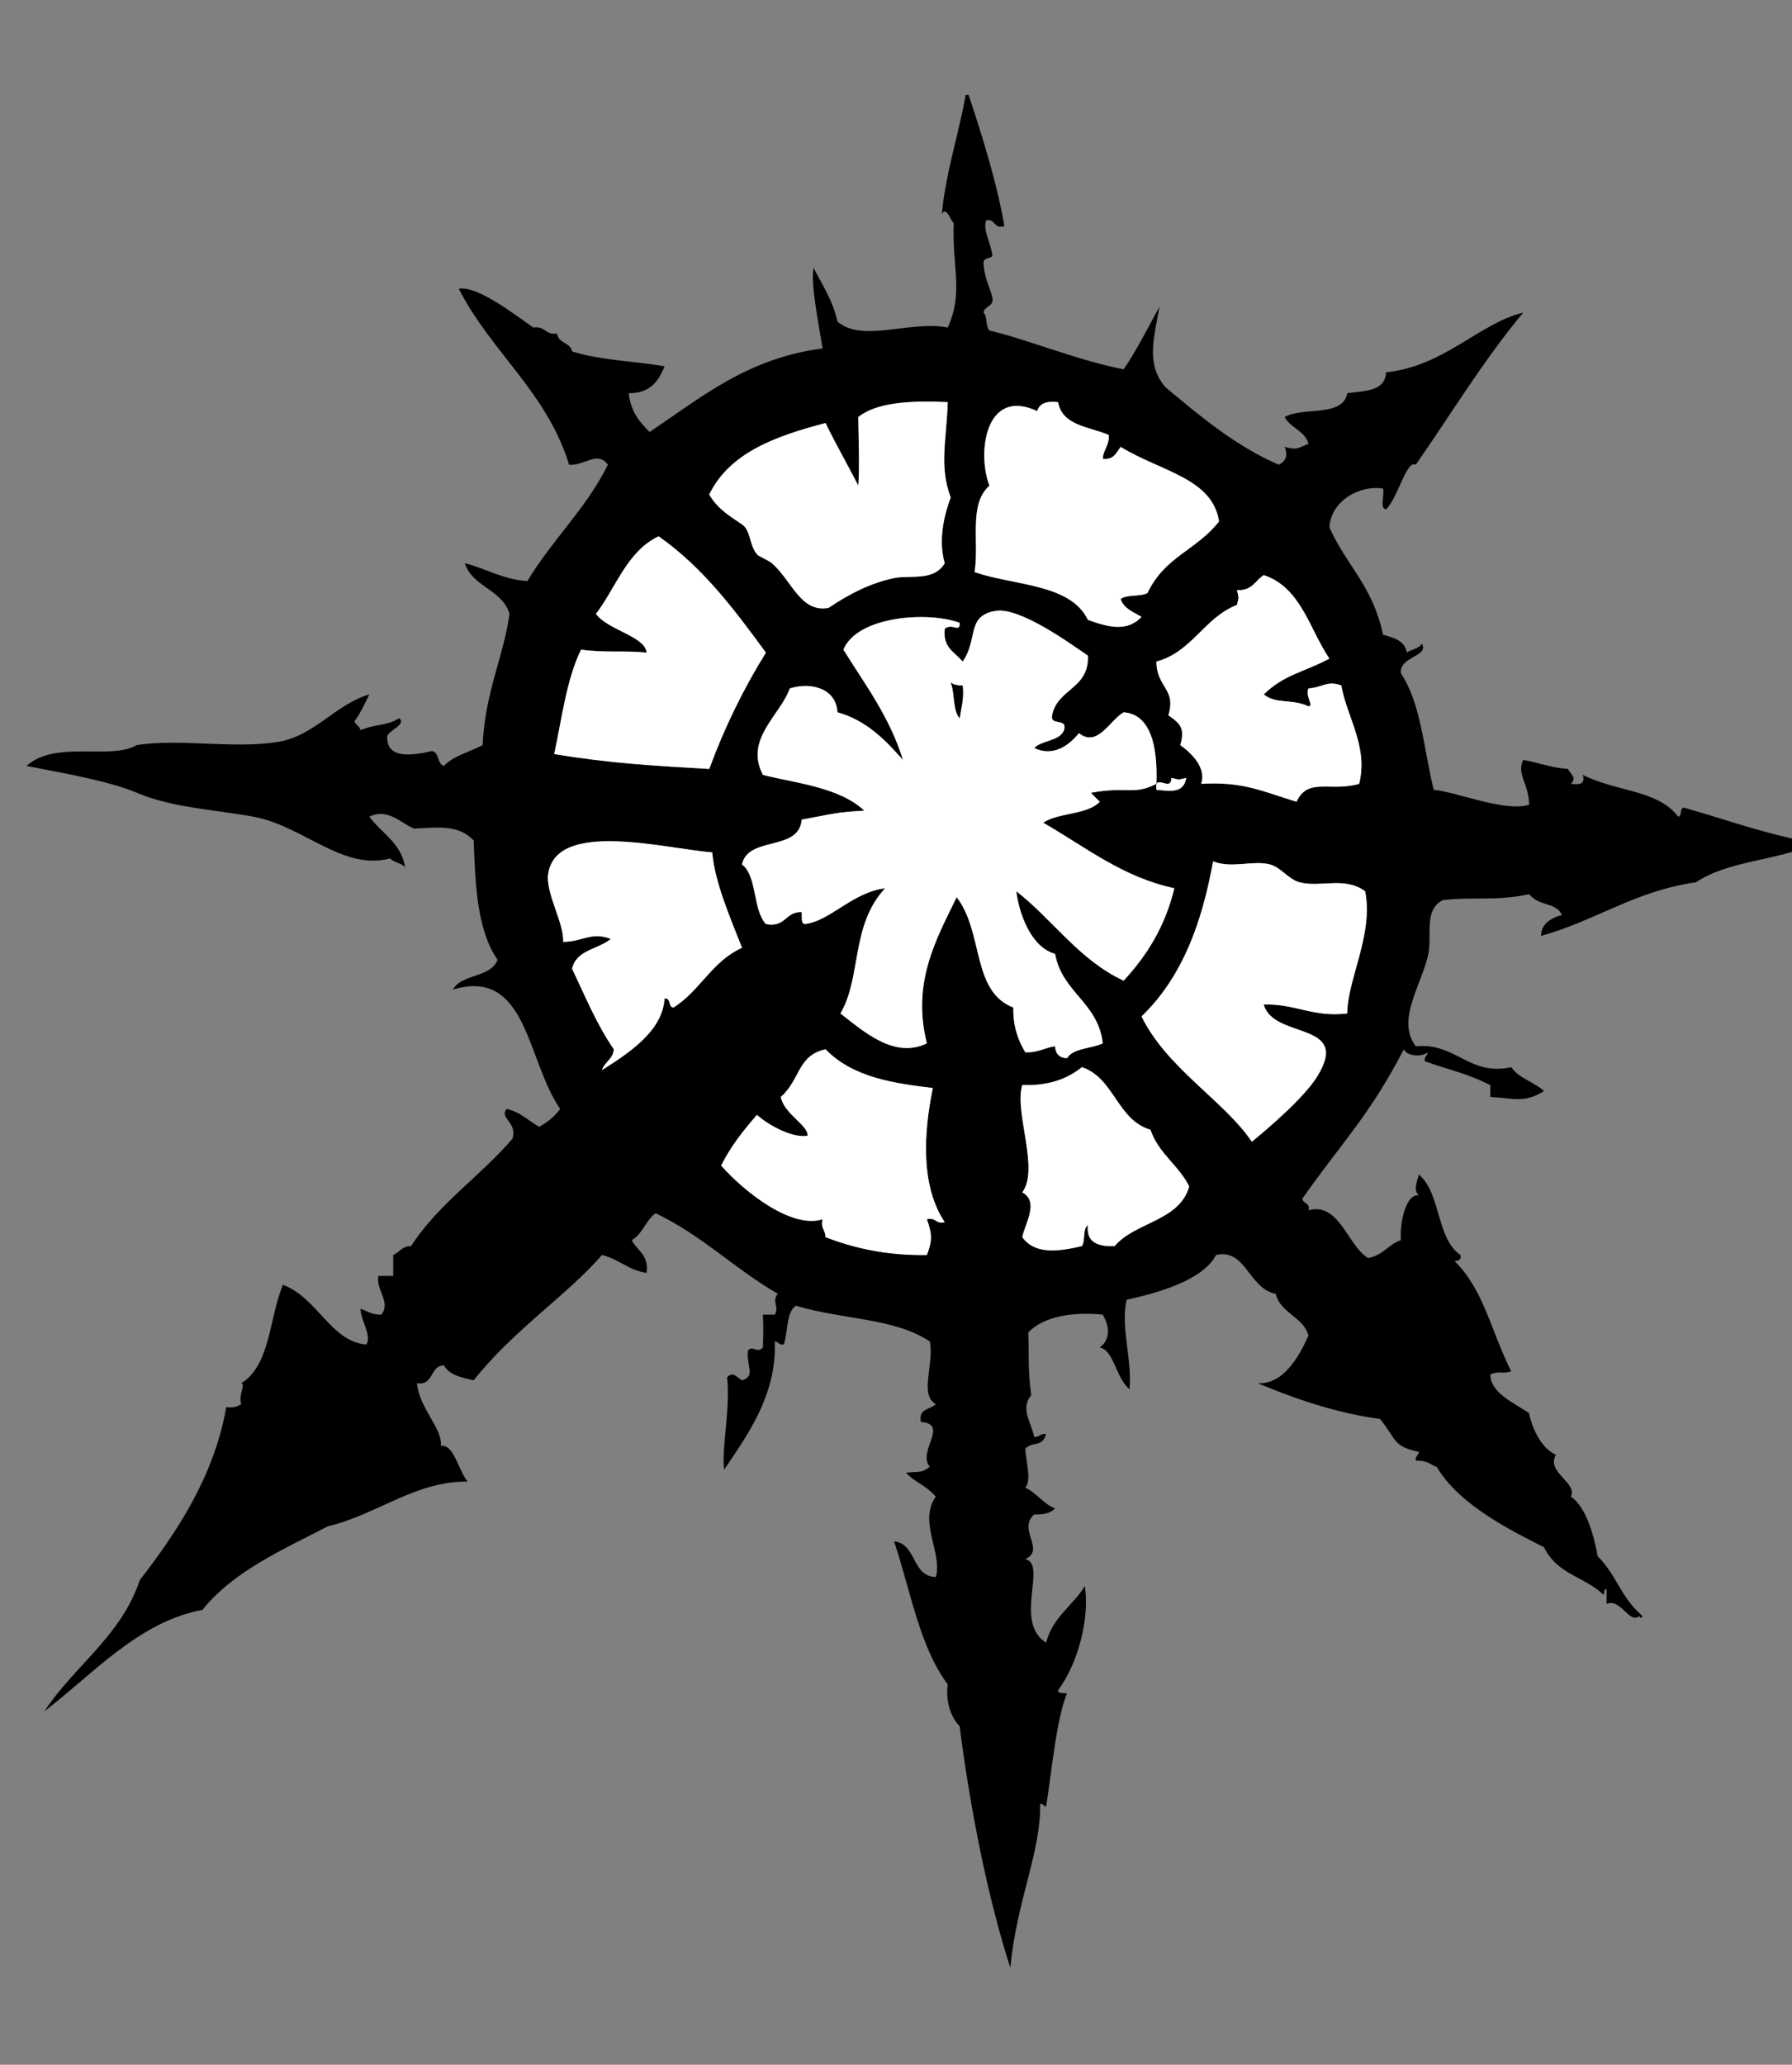
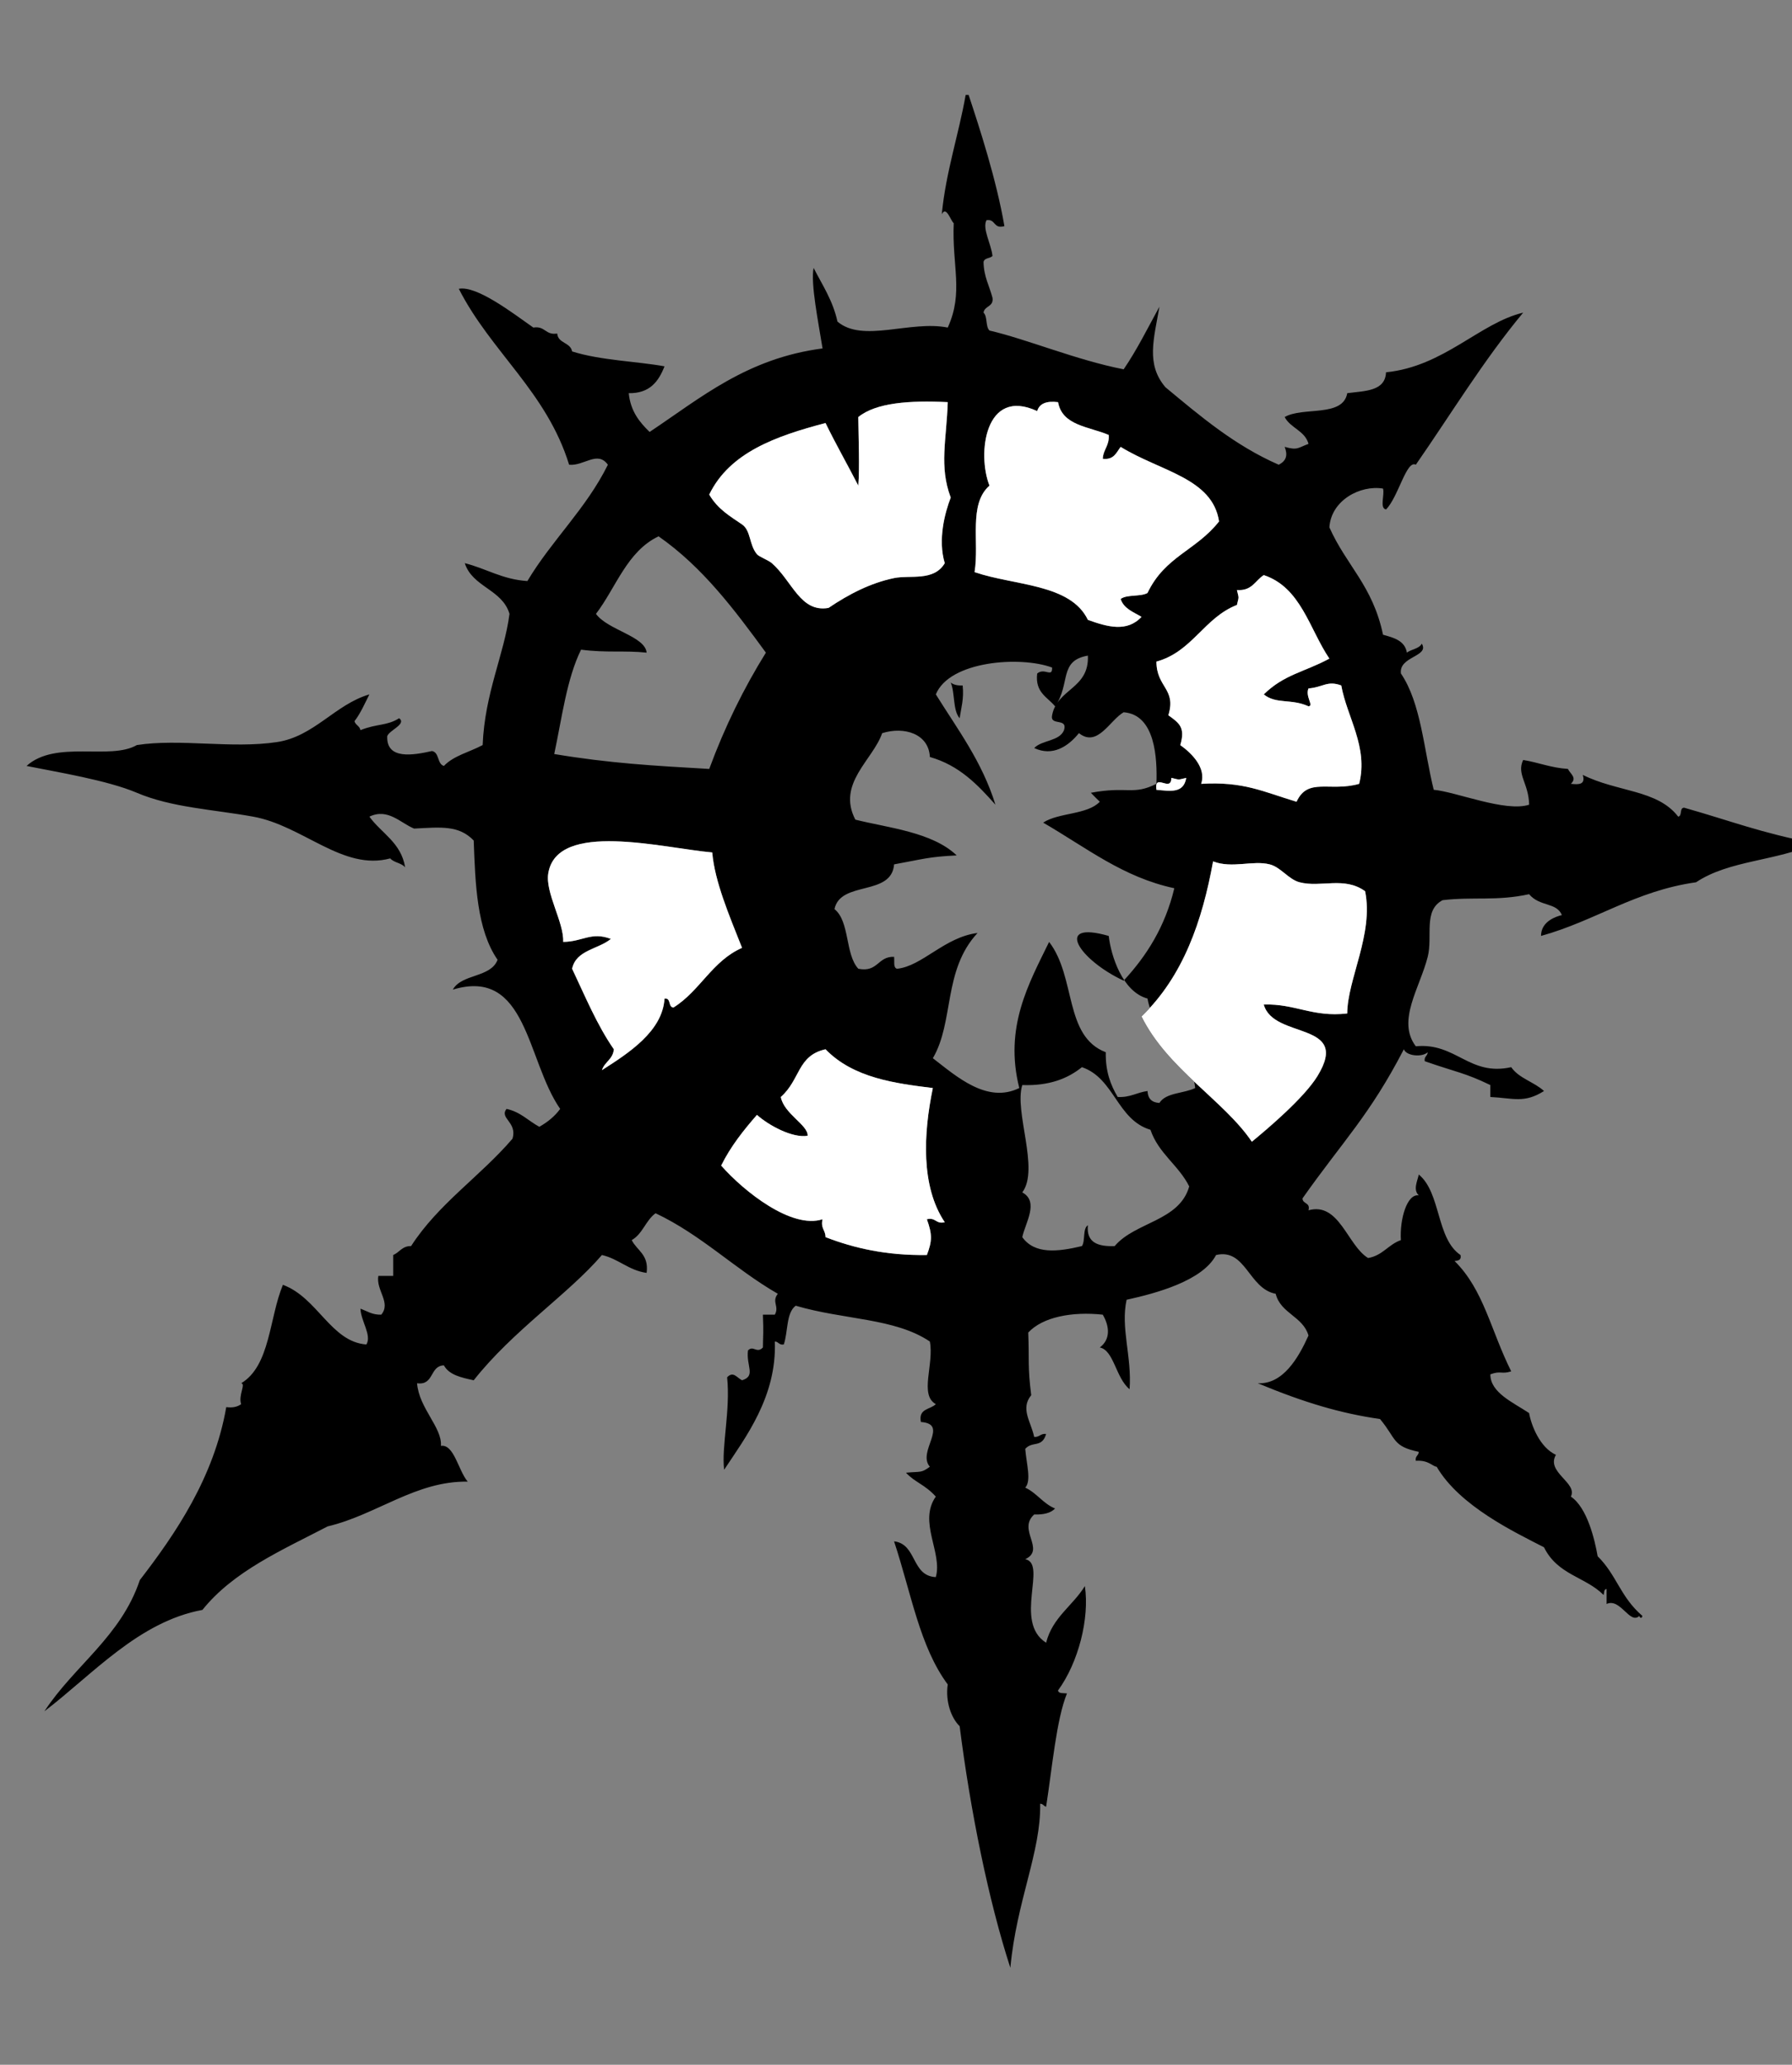
<svg xmlns="http://www.w3.org/2000/svg" version="1.1" id="Layer_1" x="0px" y="0px" width="242.361px" height="279.167px" viewBox="0 0 242.361 279.167" enable-background="new 0 0 242.361 279.167" xml:space="preserve">
  <rect x="0" y="0" width="242.361" height="279.167" fill="#808080" stroke="none" />
  <g id="XMLID_23_">
    <g>
-       <path d="M245.51,114.047c-5.327,2.403-11.63,2.242-16.126,5.242c-8.243,1.161-13.603,5.214-20.966,7.254    c-0.008-2.02,2.142-2.657,2.823-2.819c-0.738-1.766-2.984-1.097-4.437-2.823c-4.383,0.96-7.564,0.319-11.694,0.807    c-2.661,1.387-1.311,4.883-2.016,7.658c-1.073,4.226-4.218,8.654-1.613,12.098c5.452-0.528,7.21,4.089,12.904,2.823    c1.036,1.516,3.109,1.996,4.436,3.226c-2.697,1.698-4.142,0.956-7.259,0.807c0-0.54,0-1.077,0-1.613    c-3.468-1.682-4.629-1.738-8.871-3.226c-0.113-0.653,0.383-0.693,0.403-1.21c-0.75,0.701-2.888,0.521-3.227-0.403    c-4.649,8.964-8.153,12.291-13.706,20.158c0.004,0.803,1.097,0.517,0.807,1.613c4.157-1.161,5.262,4.755,8.061,6.452    c1.96-0.326,2.742-1.831,4.436-2.419c-0.177-2.819,0.831-6.312,2.42-6.049c-0.799-0.763-0.193-1.903,0-2.823    c3.021,2.492,2.347,8.674,5.646,10.888c0.149,0.686-0.314,0.763-0.807,0.807c3.956,3.911,4.871,9.331,7.662,14.921    c-1.347,0.427-1.379-0.13-2.823,0.402c0,2.484,3.057,3.779,5.242,5.238c0.295,1.666,1.46,4.658,3.63,5.646    c-1.379,2.363,2.979,3.779,2.017,5.646c2.214,1.483,3.233,5.822,3.625,8.064c2.593,2.561,3.044,5.484,6.049,8.065    c-0.077,0.455-0.403,0.222-0.403,0c-1.295,1.238-2.557-2.468-4.436-1.613c0-0.674,0-1.347,0-2.017    c-0.392,0.009-0.311,0.492-0.403,0.807c-2.46-2.479-6.219-2.689-8.062-6.452c-3.96-2.04-11.396-5.557-14.517-10.888    c-0.589-0.052-1.069-0.923-2.823-0.807c-0.113-0.648,0.383-0.693,0.403-1.209c-3.613-0.759-2.992-1.742-5.242-4.437    c-5.335-0.766-10.243-2.222-16.529-4.835c3.396,0.157,5.468-3.379,6.855-6.452c-0.75-2.612-3.763-2.96-4.437-5.646    c-3.669-0.689-4.028-6.189-8.064-5.242c-1.814,3.473-8.062,5.166-12.098,6.049c-0.839,3.799,0.722,7.617,0.403,12.098    c-1.884-1.544-2.113-5.267-4.028-5.646c1.459-1.097,1.334-2.831,0.402-4.436c-4.177-0.448-8.137,0.322-10.081,2.419    c0.157,3.734-0.101,4.509,0.403,8.469c-1.5,1.831-0.036,3.564,0.403,5.642c0.722,0.053,0.851-0.492,1.613-0.403    c-0.561,1.939-1.855,0.915-2.823,2.017c0.161,2.036,0.855,4.298,0,5.242c1.564,0.722,2.412,2.161,4.033,2.822    c-0.589,0.625-1.573,0.847-2.823,0.807c-2.314,2.077,1.593,4.714-1.21,6.049c3.045,0.597-1.641,8.477,2.823,11.291    c0.862-3.439,3.609-4.996,5.242-7.662c0.649,4.396-0.883,10.356-3.629,14.11c0.064,0.472,0.733,0.343,1.209,0.403    c-1.427,3.48-2,10.037-2.822,15.323c-0.327-0.076-0.403-0.407-0.807-0.403c0.129,6.505-3.182,13.094-4.032,22.175    c-2.928-9.008-5.396-21.13-6.855-32.659c-1.134-1.101-1.948-3.322-1.613-5.646c-3.794-5.117-4.908-12.238-7.258-19.352    c3.121,0.37,2.306,4.682,5.645,4.839c0.944-3.295-2.411-7.456,0-10.888c-1.512-1.666-2.838-1.92-4.032-3.227    c2.044-0.193,2.037,0.068,3.226-0.807c-1.771-2.04,2.694-5.771-1.21-6.049c-0.375-1.854,1.291-1.665,2.016-2.415    c-2.262-1.259-0.209-5.376-0.806-8.469c-4.767-3.193-11.573-2.903-18.143-4.839c-1.314,0.972-1.02,3.549-1.613,5.242    c-0.653,0.113-0.694-0.383-1.21-0.403c0.278,7.469-4.004,13.025-6.855,17.336c-0.383-3.072,0.867-7.996,0.403-12.497    c0.839-0.875,1.303,0.049,2.017,0.403c1.919-0.576,0.532-1.955,0.806-4.032c0.714-0.758,1.178,0.479,2.017-0.403    c0.028-2.113,0.097-1.729,0-4.436c0.536,0,1.073,0,1.613,0c0.637-1.138-0.463-1.714,0.403-2.823    c-5.803-3.339-10.323-7.956-16.533-10.888c-1.331,0.956-1.754,2.814-3.226,3.63c0.718,1.436,2.347,1.955,2.016,4.436    c-2.464-0.355-3.754-1.888-6.045-2.42c-4.569,5.319-12.041,10.211-17.34,16.937c-1.653-0.362-3.323-0.709-4.032-2.016    c-1.952,0.061-1.291,2.737-3.629,2.419c0.258,3.371,3.416,5.988,3.226,8.465c1.782-0.263,2.347,3.347,3.629,4.839    c-6.993-0.133-12.344,4.492-18.949,6.049c-6.194,3.218-12.747,6.068-16.937,11.291c-8.634,1.593-14.828,8.714-21.369,13.706    c4.041-6.173,10.34-10.089,12.904-17.738c4.811-6.238,10.029-13.864,11.69-23.385c0.936,0.125,1.548-0.068,2.016-0.403    c-0.423-1.142,0.666-2.767,0-2.823c3.948-2.371,3.783-8.852,5.646-13.307c4.69,1.718,6.488,7.714,11.291,8.064    c0.75-1.254-0.734-3.133-0.806-4.839c0.895,0.314,1.568,0.847,2.819,0.807c1.354-1.642-0.734-3.282-0.399-5.242    c0.669,0,1.343,0,2.012,0c0-0.939,0-1.884,0-2.823c0.855-0.358,1.194-1.226,2.419-1.21c3.686-5.722,9.372-9.443,13.711-14.513    c0.689-2.246-1.803-2.742-0.807-4.032c1.887,0.398,2.952,1.617,4.436,2.419c1.117-0.629,2.085-1.411,2.823-2.419    c-4.569-6.581-4.436-19.171-14.517-16.13c1.198-2.162,5.133-1.585,6.049-4.033c-2.811-4.065-3.012-10.239-3.226-16.126    c-2.004-2.065-4.327-1.811-8.065-1.613c-1.811-0.729-3.541-2.818-6.045-1.613c1.633,2.262,4.295,3.5,4.835,6.855    c-0.476-0.601-1.52-0.629-2.016-1.21c-6.412,1.734-11.767-4.424-18.545-5.646c-5.408-0.976-11.025-1.226-15.723-3.226    c-3.964-1.686-10.727-2.787-14.92-3.629c3.952-3.564,11.312-0.722,14.92-2.823c5.831-0.903,12.819,0.521,18.949-0.403    c5.028-0.754,7.859-5.089,12.5-6.448c-0.633,1.25-1.197,2.564-2.016,3.625c0.141,0.532,0.71,0.637,0.807,1.21    c2.258-0.907,3.553-0.553,5.238-1.613c1.032,0.803-1.323,1.609-1.613,2.42c-0.145,3.222,3.496,2.589,6.049,2.016    c1.024,0.186,0.678,1.742,1.613,2.016c1.302-1.387,3.492-1.883,5.242-2.823c0.282-7.041,2.919-12.255,3.629-17.739    c-0.976-3.323-5-3.601-6.049-6.855c2.903,0.726,5.061,2.198,8.468,2.419c3.323-5.549,7.952-9.787,10.888-15.727    c-1.407-1.964-3.218,0.198-5.242,0c-3.041-9.859-10.565-15.239-14.92-23.788c2.452-0.464,7.347,3.327,10.082,5.242    c1.604-0.262,1.621,1.068,3.226,0.807c0.117,1.359,1.787,1.169,2.017,2.419c3.798,1.214,8.892,1.351,12.497,2.016    c-0.798,2.024-1.972,3.674-4.839,3.629c0.246,2.444,1.456,3.919,2.823,5.242c6.936-4.625,13.162-9.957,23.389-11.291    c-0.561-3.524-1.633-8.799-1.21-10.888c1.178,2.314,2.601,4.387,3.226,7.258c3.42,2.916,9.823-0.198,14.917,0.807    c2.17-4.774,0.561-8.283,0.807-14.114c-0.407-0.311-1.008-2.424-1.613-1.206c0.532-5.646,2.291-10.787,3.227-16.13    c0.133,0,0.27,0,0.403,0c1.419,4.282,3.75,11.404,4.839,17.739c-1.509,0.432-1.149-1-2.42-0.806    c-0.613,1.117,0.642,3.226,0.807,4.839c-0.326,0.347-1.104,0.242-1.21,0.807c0.032,1.984,0.791,3.242,1.21,4.839    c0.189,1.266-1.085,1.064-1.21,2.017c0.561,0.516,0.246,1.903,0.807,2.419c5.142,1.198,11.751,3.992,18.143,5.242    c1.803-2.637,3.267-5.605,4.839-8.468c-0.762,4.403-1.839,7.774,0.807,10.888c4.702,3.899,9.339,7.863,15.323,10.48    c1.061-0.528,1.234-1.323,0.807-2.416c1.759,0.508,1.791,0.117,3.227-0.403c-0.492-1.799-2.448-2.125-3.227-3.629    c2.468-1.432,7.88,0.084,8.465-3.226c2.375-0.314,5.142-0.238,5.242-2.823c7.835-0.782,12.674-6.67,18.55-8.065    c-5.315,6.379-9.727,13.662-14.518,20.562c-1.271-0.689-2.363,4.383-4.032,6.049c-0.899-0.173-0.161-1.988-0.403-2.823    c-3.069-0.512-7.021,1.577-7.255,5.242c2.299,5.178,5.852,7.855,7.255,14.518c1.476,0.407,2.956,0.806,3.226,2.419    c0.605-0.472,1.649-0.504,2.017-1.21c1.072,1.758-3.129,1.698-2.823,4.033c2.723,4,3.102,10.335,4.437,15.723    c3.061,0.282,9.718,3.061,12.903,2.016c-0.06-2.927-1.733-4.105-0.806-6.048c2.08,0.338,3.771,1.068,6.049,1.209    c0.351,0.714,1.273,1.178,0.403,2.016c1.052,0.113,2.016,0.137,1.608-1.209c4.678,2.347,10.09,1.972,12.904,5.646    c0.581-0.093,0.141-1.202,0.807-1.21C234.541,111.131,237.819,112.514,245.51,114.047z M182.207,137.028    c0.012-4.593,3.593-10.739,2.419-16.529c-2.826-2.041-5.968-0.456-8.867-1.21c-1.492-0.391-2.541-2.041-4.032-2.419    c-2.319-0.589-5.081,0.593-7.662-0.403c-1.46,8.025-4.013,15.501-9.679,20.965c3.488,7.068,11.175,11.388,14.921,16.937    c2.028-1.665,7.037-5.884,8.871-8.872c4.594-7.488-5.968-4.915-7.258-9.678C175.21,135.693,177.505,137.564,182.207,137.028z     M183.819,105.981c1.263-4.992-1.653-9.021-2.419-13.303c-1.899-0.702-2.46,0.246-4.432,0.403c-0.477,1.069,0.77,2.371,0,2.416    c-2.367-1.077-4.355-0.242-6.049-1.609c2.754-2.702,5.432-2.992,8.871-4.839c-2.714-4.012-3.831-9.613-8.871-11.291    c-1.157,0.726-1.589,2.174-3.63,2.017c0.282,1.242,0.282,0.774,0,2.016c-4.447,1.734-6.032,6.331-10.888,7.662    c0.008,3.517,2.727,3.658,1.613,7.255c1.464,1.048,2.326,1.637,1.613,4.032c1.552,1.105,3.561,3.097,2.822,5.242    c5.734-0.351,8.396,1.069,12.904,2.42C176.884,105.062,179.827,107.107,183.819,105.981z M164.871,70.5    c-0.884-5.868-7.937-6.763-13.308-10.078c-0.581,0.758-0.899,1.787-2.416,1.609c0.061-1.283,0.912-1.771,0.803-3.222    c-2.633-1.133-6.286-1.238-6.851-4.436c-1.537-0.193-2.521,0.169-2.823,1.21c-7.081-3.287-8.146,5.807-6.452,10.077    c-2.867,2.512-1.354,7.577-2.017,11.694c5.408,1.851,12.969,1.549,15.324,6.452c2.669,0.968,5.299,1.694,7.254-0.403    c-1.088-0.657-2.398-1.097-2.822-2.419c0.843-0.637,2.678-0.278,3.629-0.807C157.563,75.201,161.762,74.455,164.871,70.5z     M160.435,105.175c-1.241,0.282-0.773,0.282-2.016,0c0,2.041-2.363-0.778-2.017,1.613    C158.241,106.945,160.076,107.329,160.435,105.175z M160.838,160.413c-1.427-2.871-4.153-4.448-5.242-7.658    c-4.544-1.367-4.859-6.968-9.271-8.468c-1.936,1.561-4.448,2.544-8.065,2.419c-1.133,3.602,2.363,11.348,0,14.514    c2.319,1.25,0.396,4.141,0,6.049c1.674,2.343,4.783,1.991,8.065,1.209c0.488-0.718,0.072-2.347,0.807-2.822    c-0.234,2.383,1.396,2.903,3.625,2.822C153.523,165.195,159.504,165.127,160.838,160.413z M151.967,132.592    c3.104-3.347,5.613-7.291,6.855-12.497c-6.928-1.48-11.819-5.436-17.739-8.872c2.113-1.383,5.952-1.037,7.662-2.823    c-0.416-0.396-0.819-0.799-1.21-1.21c4.988-0.932,5.661,0.387,8.867-1.21c0.121-3.448-0.146-9.355-4.436-9.678    c-1.875,1.084-3.541,4.819-6.045,2.823c-1.456,1.798-3.545,3.186-6.049,2.016c1.045-1.105,3.411-0.887,4.032-2.419    c0.528-1.738-1.919-0.5-1.612-2.016c0.686-3.613,5.04-3.557,4.839-8.061c-2.379-1.625-9.223-6.609-12.501-6.049    c-3.984,0.681-2.299,3.807-4.436,6.855c-1.024-1.262-2.727-1.847-2.42-4.436c0.984-0.847,2.073,0.637,2.017-0.807    c-4.283-1.593-13.872-0.911-15.723,3.629c2.936,4.722,6.25,9.069,8.061,14.917c-2.403-2.702-4.892-5.323-8.868-6.452    c-0.145-3.129-3.452-4.166-6.452-3.222c-1.258,3.637-6.158,6.815-3.629,11.69c4.323,1.097,10.4,1.661,13.707,4.839    c-3.871,0.189-4.569,0.508-8.464,1.21c-0.343,4.363-7.25,2.157-8.065,6.049c2.093,1.669,1.419,6.105,3.226,8.065    c2.682,0.532,2.601-1.702,4.839-1.613c0.068,0.601-0.145,1.488,0.403,1.613c3.396-0.339,6.399-4.274,10.884-4.839    c-4.702,5.069-3.137,11.973-6.045,16.933c3.178,2.448,7.323,6.186,11.69,4.032c-2.081-8.222,1.291-14.134,4.033-19.755    c3.682,4.795,1.988,12.739,7.662,14.917c-0.053,2.605,0.665,4.443,1.612,6.049c1.702,0.089,2.605-0.621,4.033-0.807    c0.048,1.024,0.584,1.564,1.612,1.613c0.871-1.416,3.307-1.263,4.839-2.017c-0.637-5.544-5.512-6.855-6.451-12.098    c-3.396-0.907-4.944-5.803-5.243-8.464C142.434,124.386,145.918,129.773,151.967,132.592z M128.582,67.273    c-1.593-4.222-0.568-7.783-0.403-12.9c-5.158-0.254-9.71,0.069-12.098,2.017c0.028,2.819,0.194,6.863,0,9.271    c-1.456-2.839-3.024-5.573-4.432-8.464c-6.702,1.767-12.965,3.972-15.727,9.674c1.178,2.016,2.908,2.98,4.436,4.033    c1.218,0.843,0.936,2.726,2.016,4.032c0.274,0.335,1.537,0.791,2.016,1.21c2.767,2.419,3.851,6.71,7.662,6.049    c2.782-1.879,5.686-3.371,8.868-4.033c2.181-0.452,5.372,0.488,6.855-2.016C126.815,72.959,127.792,69.318,128.582,67.273z     M125.356,164.849c1.234-0.29,1.186,0.697,2.419,0.403c-3.254-4.839-2.887-11.989-1.613-18.143    c-5.093-0.633-10.747-1.351-14.513-5.242c-3.835,0.863-3.367,4.077-6.049,6.452c0.419,2.274,3.718,3.799,3.629,5.242    c-2.049,0.343-5.259-1.396-6.855-2.822c-1.814,2.08-3.549,4.246-4.839,6.854c3.109,3.529,9.553,8.622,13.71,7.255    c-0.294,1.234,0.411,1.472,0.403,2.42c3.875,1.5,8.259,2.496,13.707,2.419C126.078,167.784,126.098,166.917,125.356,164.849z     M95.922,103.965c2.097-5.698,4.674-10.916,7.662-15.723c-4.258-5.823-8.573-11.585-14.517-15.727    c-4.275,2.041-5.734,6.9-8.464,10.484c1.577,2.19,6.649,3.017,6.851,5.243c-2.944-0.319-5.44,0.048-8.868-0.403    c-1.952,3.964-2.584,9.243-3.629,14.11C82.458,103.203,88.479,103.538,95.922,103.965z M100.358,128.157    c-1.787-4.513-3.69-8.964-4.033-12.9c-6.662-0.584-20.985-4.379-22.175,2.823c-0.432,2.617,2.149,6.67,2.016,9.271    c2.658-0.024,3.787-1.416,6.452-0.403c-1.689,1.407-4.706,1.48-5.242,4.033c1.77,3.742,3.383,7.638,5.642,10.888    c-0.113,1.363-1.254,1.702-1.609,2.823c3.633-2.319,8.198-5.263,8.464-9.679c0.932-0.121,0.448,1.166,1.21,1.21    C94.652,134.012,96.33,129.911,100.358,128.157z" />
+       <path d="M245.51,114.047c-5.327,2.403-11.63,2.242-16.126,5.242c-8.243,1.161-13.603,5.214-20.966,7.254    c-0.008-2.02,2.142-2.657,2.823-2.819c-0.738-1.766-2.984-1.097-4.437-2.823c-4.383,0.96-7.564,0.319-11.694,0.807    c-2.661,1.387-1.311,4.883-2.016,7.658c-1.073,4.226-4.218,8.654-1.613,12.098c5.452-0.528,7.21,4.089,12.904,2.823    c1.036,1.516,3.109,1.996,4.436,3.226c-2.697,1.698-4.142,0.956-7.259,0.807c0-0.54,0-1.077,0-1.613    c-3.468-1.682-4.629-1.738-8.871-3.226c-0.113-0.653,0.383-0.693,0.403-1.21c-0.75,0.701-2.888,0.521-3.227-0.403    c-4.649,8.964-8.153,12.291-13.706,20.158c0.004,0.803,1.097,0.517,0.807,1.613c4.157-1.161,5.262,4.755,8.061,6.452    c1.96-0.326,2.742-1.831,4.436-2.419c-0.177-2.819,0.831-6.312,2.42-6.049c-0.799-0.763-0.193-1.903,0-2.823    c3.021,2.492,2.347,8.674,5.646,10.888c0.149,0.686-0.314,0.763-0.807,0.807c3.956,3.911,4.871,9.331,7.662,14.921    c-1.347,0.427-1.379-0.13-2.823,0.402c0,2.484,3.057,3.779,5.242,5.238c0.295,1.666,1.46,4.658,3.63,5.646    c-1.379,2.363,2.979,3.779,2.017,5.646c2.214,1.483,3.233,5.822,3.625,8.064c2.593,2.561,3.044,5.484,6.049,8.065    c-0.077,0.455-0.403,0.222-0.403,0c-1.295,1.238-2.557-2.468-4.436-1.613c0-0.674,0-1.347,0-2.017    c-0.392,0.009-0.311,0.492-0.403,0.807c-2.46-2.479-6.219-2.689-8.062-6.452c-3.96-2.04-11.396-5.557-14.517-10.888    c-0.589-0.052-1.069-0.923-2.823-0.807c-0.113-0.648,0.383-0.693,0.403-1.209c-3.613-0.759-2.992-1.742-5.242-4.437    c-5.335-0.766-10.243-2.222-16.529-4.835c3.396,0.157,5.468-3.379,6.855-6.452c-0.75-2.612-3.763-2.96-4.437-5.646    c-3.669-0.689-4.028-6.189-8.064-5.242c-1.814,3.473-8.062,5.166-12.098,6.049c-0.839,3.799,0.722,7.617,0.403,12.098    c-1.884-1.544-2.113-5.267-4.028-5.646c1.459-1.097,1.334-2.831,0.402-4.436c-4.177-0.448-8.137,0.322-10.081,2.419    c0.157,3.734-0.101,4.509,0.403,8.469c-1.5,1.831-0.036,3.564,0.403,5.642c0.722,0.053,0.851-0.492,1.613-0.403    c-0.561,1.939-1.855,0.915-2.823,2.017c0.161,2.036,0.855,4.298,0,5.242c1.564,0.722,2.412,2.161,4.033,2.822    c-0.589,0.625-1.573,0.847-2.823,0.807c-2.314,2.077,1.593,4.714-1.21,6.049c3.045,0.597-1.641,8.477,2.823,11.291    c0.862-3.439,3.609-4.996,5.242-7.662c0.649,4.396-0.883,10.356-3.629,14.11c0.064,0.472,0.733,0.343,1.209,0.403    c-1.427,3.48-2,10.037-2.822,15.323c-0.327-0.076-0.403-0.407-0.807-0.403c0.129,6.505-3.182,13.094-4.032,22.175    c-2.928-9.008-5.396-21.13-6.855-32.659c-1.134-1.101-1.948-3.322-1.613-5.646c-3.794-5.117-4.908-12.238-7.258-19.352    c3.121,0.37,2.306,4.682,5.645,4.839c0.944-3.295-2.411-7.456,0-10.888c-1.512-1.666-2.838-1.92-4.032-3.227    c2.044-0.193,2.037,0.068,3.226-0.807c-1.771-2.04,2.694-5.771-1.21-6.049c-0.375-1.854,1.291-1.665,2.016-2.415    c-2.262-1.259-0.209-5.376-0.806-8.469c-4.767-3.193-11.573-2.903-18.143-4.839c-1.314,0.972-1.02,3.549-1.613,5.242    c-0.653,0.113-0.694-0.383-1.21-0.403c0.278,7.469-4.004,13.025-6.855,17.336c-0.383-3.072,0.867-7.996,0.403-12.497    c0.839-0.875,1.303,0.049,2.017,0.403c1.919-0.576,0.532-1.955,0.806-4.032c0.714-0.758,1.178,0.479,2.017-0.403    c0.028-2.113,0.097-1.729,0-4.436c0.536,0,1.073,0,1.613,0c0.637-1.138-0.463-1.714,0.403-2.823    c-5.803-3.339-10.323-7.956-16.533-10.888c-1.331,0.956-1.754,2.814-3.226,3.63c0.718,1.436,2.347,1.955,2.016,4.436    c-2.464-0.355-3.754-1.888-6.045-2.42c-4.569,5.319-12.041,10.211-17.34,16.937c-1.653-0.362-3.323-0.709-4.032-2.016    c-1.952,0.061-1.291,2.737-3.629,2.419c0.258,3.371,3.416,5.988,3.226,8.465c1.782-0.263,2.347,3.347,3.629,4.839    c-6.993-0.133-12.344,4.492-18.949,6.049c-6.194,3.218-12.747,6.068-16.937,11.291c-8.634,1.593-14.828,8.714-21.369,13.706    c4.041-6.173,10.34-10.089,12.904-17.738c4.811-6.238,10.029-13.864,11.69-23.385c0.936,0.125,1.548-0.068,2.016-0.403    c-0.423-1.142,0.666-2.767,0-2.823c3.948-2.371,3.783-8.852,5.646-13.307c4.69,1.718,6.488,7.714,11.291,8.064    c0.75-1.254-0.734-3.133-0.806-4.839c0.895,0.314,1.568,0.847,2.819,0.807c1.354-1.642-0.734-3.282-0.399-5.242    c0.669,0,1.343,0,2.012,0c0-0.939,0-1.884,0-2.823c0.855-0.358,1.194-1.226,2.419-1.21c3.686-5.722,9.372-9.443,13.711-14.513    c0.689-2.246-1.803-2.742-0.807-4.032c1.887,0.398,2.952,1.617,4.436,2.419c1.117-0.629,2.085-1.411,2.823-2.419    c-4.569-6.581-4.436-19.171-14.517-16.13c1.198-2.162,5.133-1.585,6.049-4.033c-2.811-4.065-3.012-10.239-3.226-16.126    c-2.004-2.065-4.327-1.811-8.065-1.613c-1.811-0.729-3.541-2.818-6.045-1.613c1.633,2.262,4.295,3.5,4.835,6.855    c-0.476-0.601-1.52-0.629-2.016-1.21c-6.412,1.734-11.767-4.424-18.545-5.646c-5.408-0.976-11.025-1.226-15.723-3.226    c-3.964-1.686-10.727-2.787-14.92-3.629c3.952-3.564,11.312-0.722,14.92-2.823c5.831-0.903,12.819,0.521,18.949-0.403    c5.028-0.754,7.859-5.089,12.5-6.448c-0.633,1.25-1.197,2.564-2.016,3.625c0.141,0.532,0.71,0.637,0.807,1.21    c2.258-0.907,3.553-0.553,5.238-1.613c1.032,0.803-1.323,1.609-1.613,2.42c-0.145,3.222,3.496,2.589,6.049,2.016    c1.024,0.186,0.678,1.742,1.613,2.016c1.302-1.387,3.492-1.883,5.242-2.823c0.282-7.041,2.919-12.255,3.629-17.739    c-0.976-3.323-5-3.601-6.049-6.855c2.903,0.726,5.061,2.198,8.468,2.419c3.323-5.549,7.952-9.787,10.888-15.727    c-1.407-1.964-3.218,0.198-5.242,0c-3.041-9.859-10.565-15.239-14.92-23.788c2.452-0.464,7.347,3.327,10.082,5.242    c1.604-0.262,1.621,1.068,3.226,0.807c0.117,1.359,1.787,1.169,2.017,2.419c3.798,1.214,8.892,1.351,12.497,2.016    c-0.798,2.024-1.972,3.674-4.839,3.629c0.246,2.444,1.456,3.919,2.823,5.242c6.936-4.625,13.162-9.957,23.389-11.291    c-0.561-3.524-1.633-8.799-1.21-10.888c1.178,2.314,2.601,4.387,3.226,7.258c3.42,2.916,9.823-0.198,14.917,0.807    c2.17-4.774,0.561-8.283,0.807-14.114c-0.407-0.311-1.008-2.424-1.613-1.206c0.532-5.646,2.291-10.787,3.227-16.13    c0.133,0,0.27,0,0.403,0c1.419,4.282,3.75,11.404,4.839,17.739c-1.509,0.432-1.149-1-2.42-0.806    c-0.613,1.117,0.642,3.226,0.807,4.839c-0.326,0.347-1.104,0.242-1.21,0.807c0.032,1.984,0.791,3.242,1.21,4.839    c0.189,1.266-1.085,1.064-1.21,2.017c0.561,0.516,0.246,1.903,0.807,2.419c5.142,1.198,11.751,3.992,18.143,5.242    c1.803-2.637,3.267-5.605,4.839-8.468c-0.762,4.403-1.839,7.774,0.807,10.888c4.702,3.899,9.339,7.863,15.323,10.48    c1.061-0.528,1.234-1.323,0.807-2.416c1.759,0.508,1.791,0.117,3.227-0.403c-0.492-1.799-2.448-2.125-3.227-3.629    c2.468-1.432,7.88,0.084,8.465-3.226c2.375-0.314,5.142-0.238,5.242-2.823c7.835-0.782,12.674-6.67,18.55-8.065    c-5.315,6.379-9.727,13.662-14.518,20.562c-1.271-0.689-2.363,4.383-4.032,6.049c-0.899-0.173-0.161-1.988-0.403-2.823    c-3.069-0.512-7.021,1.577-7.255,5.242c2.299,5.178,5.852,7.855,7.255,14.518c1.476,0.407,2.956,0.806,3.226,2.419    c0.605-0.472,1.649-0.504,2.017-1.21c1.072,1.758-3.129,1.698-2.823,4.033c2.723,4,3.102,10.335,4.437,15.723    c3.061,0.282,9.718,3.061,12.903,2.016c-0.06-2.927-1.733-4.105-0.806-6.048c2.08,0.338,3.771,1.068,6.049,1.209    c0.351,0.714,1.273,1.178,0.403,2.016c1.052,0.113,2.016,0.137,1.608-1.209c4.678,2.347,10.09,1.972,12.904,5.646    c0.581-0.093,0.141-1.202,0.807-1.21C234.541,111.131,237.819,112.514,245.51,114.047z M182.207,137.028    c0.012-4.593,3.593-10.739,2.419-16.529c-2.826-2.041-5.968-0.456-8.867-1.21c-1.492-0.391-2.541-2.041-4.032-2.419    c-2.319-0.589-5.081,0.593-7.662-0.403c-1.46,8.025-4.013,15.501-9.679,20.965c3.488,7.068,11.175,11.388,14.921,16.937    c2.028-1.665,7.037-5.884,8.871-8.872c4.594-7.488-5.968-4.915-7.258-9.678C175.21,135.693,177.505,137.564,182.207,137.028z     M183.819,105.981c1.263-4.992-1.653-9.021-2.419-13.303c-1.899-0.702-2.46,0.246-4.432,0.403c-0.477,1.069,0.77,2.371,0,2.416    c-2.367-1.077-4.355-0.242-6.049-1.609c2.754-2.702,5.432-2.992,8.871-4.839c-2.714-4.012-3.831-9.613-8.871-11.291    c-1.157,0.726-1.589,2.174-3.63,2.017c0.282,1.242,0.282,0.774,0,2.016c-4.447,1.734-6.032,6.331-10.888,7.662    c0.008,3.517,2.727,3.658,1.613,7.255c1.464,1.048,2.326,1.637,1.613,4.032c1.552,1.105,3.561,3.097,2.822,5.242    c5.734-0.351,8.396,1.069,12.904,2.42C176.884,105.062,179.827,107.107,183.819,105.981z M164.871,70.5    c-0.884-5.868-7.937-6.763-13.308-10.078c-0.581,0.758-0.899,1.787-2.416,1.609c0.061-1.283,0.912-1.771,0.803-3.222    c-2.633-1.133-6.286-1.238-6.851-4.436c-1.537-0.193-2.521,0.169-2.823,1.21c-7.081-3.287-8.146,5.807-6.452,10.077    c-2.867,2.512-1.354,7.577-2.017,11.694c5.408,1.851,12.969,1.549,15.324,6.452c2.669,0.968,5.299,1.694,7.254-0.403    c-1.088-0.657-2.398-1.097-2.822-2.419c0.843-0.637,2.678-0.278,3.629-0.807C157.563,75.201,161.762,74.455,164.871,70.5z     M160.435,105.175c-1.241,0.282-0.773,0.282-2.016,0c0,2.041-2.363-0.778-2.017,1.613    C158.241,106.945,160.076,107.329,160.435,105.175z M160.838,160.413c-1.427-2.871-4.153-4.448-5.242-7.658    c-4.544-1.367-4.859-6.968-9.271-8.468c-1.936,1.561-4.448,2.544-8.065,2.419c-1.133,3.602,2.363,11.348,0,14.514    c2.319,1.25,0.396,4.141,0,6.049c1.674,2.343,4.783,1.991,8.065,1.209c0.488-0.718,0.072-2.347,0.807-2.822    c-0.234,2.383,1.396,2.903,3.625,2.822C153.523,165.195,159.504,165.127,160.838,160.413z M151.967,132.592    c3.104-3.347,5.613-7.291,6.855-12.497c-6.928-1.48-11.819-5.436-17.739-8.872c2.113-1.383,5.952-1.037,7.662-2.823    c-0.416-0.396-0.819-0.799-1.21-1.21c4.988-0.932,5.661,0.387,8.867-1.21c0.121-3.448-0.146-9.355-4.436-9.678    c-1.875,1.084-3.541,4.819-6.045,2.823c-1.456,1.798-3.545,3.186-6.049,2.016c1.045-1.105,3.411-0.887,4.032-2.419    c0.528-1.738-1.919-0.5-1.612-2.016c0.686-3.613,5.04-3.557,4.839-8.061c-3.984,0.681-2.299,3.807-4.436,6.855c-1.024-1.262-2.727-1.847-2.42-4.436c0.984-0.847,2.073,0.637,2.017-0.807    c-4.283-1.593-13.872-0.911-15.723,3.629c2.936,4.722,6.25,9.069,8.061,14.917c-2.403-2.702-4.892-5.323-8.868-6.452    c-0.145-3.129-3.452-4.166-6.452-3.222c-1.258,3.637-6.158,6.815-3.629,11.69c4.323,1.097,10.4,1.661,13.707,4.839    c-3.871,0.189-4.569,0.508-8.464,1.21c-0.343,4.363-7.25,2.157-8.065,6.049c2.093,1.669,1.419,6.105,3.226,8.065    c2.682,0.532,2.601-1.702,4.839-1.613c0.068,0.601-0.145,1.488,0.403,1.613c3.396-0.339,6.399-4.274,10.884-4.839    c-4.702,5.069-3.137,11.973-6.045,16.933c3.178,2.448,7.323,6.186,11.69,4.032c-2.081-8.222,1.291-14.134,4.033-19.755    c3.682,4.795,1.988,12.739,7.662,14.917c-0.053,2.605,0.665,4.443,1.612,6.049c1.702,0.089,2.605-0.621,4.033-0.807    c0.048,1.024,0.584,1.564,1.612,1.613c0.871-1.416,3.307-1.263,4.839-2.017c-0.637-5.544-5.512-6.855-6.451-12.098    c-3.396-0.907-4.944-5.803-5.243-8.464C142.434,124.386,145.918,129.773,151.967,132.592z M128.582,67.273    c-1.593-4.222-0.568-7.783-0.403-12.9c-5.158-0.254-9.71,0.069-12.098,2.017c0.028,2.819,0.194,6.863,0,9.271    c-1.456-2.839-3.024-5.573-4.432-8.464c-6.702,1.767-12.965,3.972-15.727,9.674c1.178,2.016,2.908,2.98,4.436,4.033    c1.218,0.843,0.936,2.726,2.016,4.032c0.274,0.335,1.537,0.791,2.016,1.21c2.767,2.419,3.851,6.71,7.662,6.049    c2.782-1.879,5.686-3.371,8.868-4.033c2.181-0.452,5.372,0.488,6.855-2.016C126.815,72.959,127.792,69.318,128.582,67.273z     M125.356,164.849c1.234-0.29,1.186,0.697,2.419,0.403c-3.254-4.839-2.887-11.989-1.613-18.143    c-5.093-0.633-10.747-1.351-14.513-5.242c-3.835,0.863-3.367,4.077-6.049,6.452c0.419,2.274,3.718,3.799,3.629,5.242    c-2.049,0.343-5.259-1.396-6.855-2.822c-1.814,2.08-3.549,4.246-4.839,6.854c3.109,3.529,9.553,8.622,13.71,7.255    c-0.294,1.234,0.411,1.472,0.403,2.42c3.875,1.5,8.259,2.496,13.707,2.419C126.078,167.784,126.098,166.917,125.356,164.849z     M95.922,103.965c2.097-5.698,4.674-10.916,7.662-15.723c-4.258-5.823-8.573-11.585-14.517-15.727    c-4.275,2.041-5.734,6.9-8.464,10.484c1.577,2.19,6.649,3.017,6.851,5.243c-2.944-0.319-5.44,0.048-8.868-0.403    c-1.952,3.964-2.584,9.243-3.629,14.11C82.458,103.203,88.479,103.538,95.922,103.965z M100.358,128.157    c-1.787-4.513-3.69-8.964-4.033-12.9c-6.662-0.584-20.985-4.379-22.175,2.823c-0.432,2.617,2.149,6.67,2.016,9.271    c2.658-0.024,3.787-1.416,6.452-0.403c-1.689,1.407-4.706,1.48-5.242,4.033c1.77,3.742,3.383,7.638,5.642,10.888    c-0.113,1.363-1.254,1.702-1.609,2.823c3.633-2.319,8.198-5.263,8.464-9.679c0.932-0.121,0.448,1.166,1.21,1.21    C94.652,134.012,96.33,129.911,100.358,128.157z" />
      <path fill="#FFFFFF" d="M184.626,120.499c1.174,5.791-2.407,11.936-2.419,16.529c-4.702,0.536-6.997-1.335-11.287-1.21    c1.29,4.763,11.852,2.19,7.258,9.678c-1.834,2.988-6.843,7.207-8.871,8.872c-3.746-5.549-11.433-9.868-14.921-16.937    c5.666-5.464,8.219-12.94,9.679-20.965c2.581,0.996,5.343-0.186,7.662,0.403c1.491,0.379,2.54,2.028,4.032,2.419    C178.658,120.043,181.8,118.458,184.626,120.499z" />
      <path fill="#FFFFFF" d="M181.4,92.678c0.766,4.283,3.682,8.311,2.419,13.303c-3.992,1.125-6.936-0.919-8.464,2.42    c-4.509-1.351-7.17-2.771-12.904-2.42c0.738-2.145-1.271-4.137-2.822-5.242c0.713-2.395-0.149-2.984-1.613-4.032    c1.113-3.597-1.605-3.738-1.613-7.255c4.855-1.331,6.44-5.928,10.888-7.662c0.282-1.242,0.282-0.774,0-2.016    c2.041,0.157,2.473-1.291,3.63-2.017c5.04,1.678,6.157,7.279,8.871,11.291c-3.439,1.847-6.117,2.138-8.871,4.839    c1.693,1.367,3.682,0.532,6.049,1.609c0.77-0.044-0.477-1.347,0-2.416C178.94,92.924,179.501,91.977,181.4,92.678z" />
      <path fill="#FFFFFF" d="M151.563,60.422c5.371,3.315,12.424,4.21,13.308,10.078c-3.109,3.956-7.308,4.702-9.679,9.678    c-0.951,0.528-2.786,0.169-3.629,0.807c0.424,1.323,1.734,1.762,2.822,2.419c-1.955,2.097-4.585,1.371-7.254,0.403    c-2.355-4.903-9.916-4.601-15.324-6.452c0.662-4.117-0.851-9.182,2.017-11.694c-1.693-4.271-0.629-13.364,6.452-10.077    c0.303-1.041,1.286-1.403,2.823-1.21c0.564,3.198,4.218,3.303,6.851,4.436c0.109,1.452-0.742,1.939-0.803,3.222    C150.664,62.208,150.982,61.18,151.563,60.422z" />
      <path fill="#FFFFFF" d="M158.419,105.175c1.242,0.282,0.774,0.282,2.016,0c-0.358,2.153-2.193,1.77-4.032,1.613    C156.056,104.397,158.419,107.216,158.419,105.175z" />
-       <path fill="#FFFFFF" d="M155.596,152.755c1.089,3.21,3.815,4.787,5.242,7.658c-1.334,4.714-7.314,4.782-10.081,8.064    c-2.229,0.081-3.859-0.439-3.625-2.822c-0.734,0.476-0.318,2.104-0.807,2.822c-3.282,0.782-6.392,1.134-8.065-1.209    c0.396-1.908,2.319-4.799,0-6.049c2.363-3.166-1.133-10.912,0-14.514c3.617,0.125,6.13-0.858,8.065-2.419    C150.736,145.787,151.052,151.388,155.596,152.755z" />
-       <path fill="#FFFFFF" d="M158.822,120.096c-1.242,5.206-3.751,9.15-6.855,12.497c-6.049-2.819-9.533-8.206-14.514-12.093    c0.299,2.661,1.848,7.557,5.243,8.464c0.939,5.243,5.814,6.553,6.451,12.098c-1.532,0.754-3.968,0.601-4.839,2.017    c-1.028-0.049-1.564-0.589-1.612-1.613c-1.428,0.186-2.331,0.896-4.033,0.807c-0.947-1.605-1.665-3.444-1.612-6.049    c-5.674-2.178-3.98-10.122-7.662-14.917c-2.742,5.622-6.113,11.533-4.033,19.755c-4.367,2.153-8.513-1.584-11.69-4.032    c2.908-4.96,1.343-11.864,6.045-16.933c-4.484,0.564-7.488,4.5-10.884,4.839c-0.548-0.125-0.335-1.012-0.403-1.613    c-2.238-0.089-2.157,2.145-4.839,1.613c-1.807-1.96-1.133-6.396-3.226-8.065c0.814-3.892,7.722-1.686,8.065-6.049    c3.896-0.702,4.593-1.021,8.464-1.21c-3.307-3.178-9.384-3.742-13.707-4.839c-2.528-4.875,2.371-8.053,3.629-11.69    c3-0.943,6.307,0.093,6.452,3.222c3.976,1.129,6.464,3.75,8.868,6.452c-1.811-5.847-5.125-10.194-8.061-14.917    c1.851-4.541,11.44-5.222,15.723-3.629c0.057,1.444-1.032-0.041-2.017,0.807c-0.307,2.589,1.396,3.173,2.42,4.436    c2.137-3.048,0.451-6.174,4.436-6.855c3.278-0.561,10.122,4.423,12.501,6.049c0.201,4.504-4.153,4.448-4.839,8.061    c-0.307,1.516,2.141,0.278,1.612,2.016c-0.621,1.532-2.987,1.314-4.032,2.419c2.504,1.169,4.593-0.218,6.049-2.016    c2.504,1.996,4.17-1.738,6.045-2.823c4.29,0.322,4.557,6.23,4.436,9.678c-3.206,1.597-3.879,0.278-8.867,1.21    c0.391,0.411,0.794,0.814,1.21,1.21c-1.71,1.786-5.549,1.439-7.662,2.823C147.003,114.66,151.895,118.616,158.822,120.096z     M129.792,97.11c0.197-1.411,0.601-2.621,0.403-4.432c-0.702,0.028-1.255-0.093-1.613-0.403    C129.175,93.699,128.844,96.045,129.792,97.11z" />
      <path d="M130.195,92.678c0.197,1.811-0.206,3.021-0.403,4.432c-0.948-1.064-0.617-3.411-1.21-4.835    C128.94,92.585,129.493,92.707,130.195,92.678z" />
      <path fill="#FFFFFF" d="M128.179,54.373c-0.165,5.118-1.189,8.678,0.403,12.9c-0.79,2.044-1.767,5.686-0.807,8.872    c-1.483,2.504-4.674,1.564-6.855,2.016c-3.182,0.662-6.085,2.153-8.868,4.033c-3.811,0.661-4.896-3.629-7.662-6.049    c-0.479-0.419-1.742-0.875-2.016-1.21c-1.081-1.307-0.798-3.189-2.016-4.032c-1.528-1.053-3.258-2.017-4.436-4.033    c2.762-5.702,9.025-7.908,15.727-9.674c1.407,2.892,2.976,5.625,4.432,8.464c0.194-2.407,0.028-6.452,0-9.271    C118.468,54.442,123.021,54.119,128.179,54.373z" />
      <path fill="#FFFFFF" d="M127.775,165.252c-1.233,0.294-1.186-0.693-2.419-0.403c0.742,2.068,0.722,2.936,0,4.839    c-5.448,0.077-9.832-0.919-13.707-2.419c0.008-0.948-0.698-1.186-0.403-2.42c-4.158,1.367-10.602-3.726-13.71-7.255    c1.29-2.608,3.024-4.774,4.839-6.854c1.597,1.427,4.807,3.165,6.855,2.822c0.088-1.443-3.21-2.968-3.629-5.242    c2.682-2.375,2.214-5.589,6.049-6.452c3.766,3.892,9.42,4.609,14.513,5.242C124.888,153.263,124.521,160.413,127.775,165.252z" />
-       <path fill="#FFFFFF" d="M103.584,88.243c-2.988,4.807-5.565,10.025-7.662,15.723c-7.444-0.427-13.464-0.762-20.965-2.016    c1.044-4.867,1.677-10.146,3.629-14.11c3.428,0.452,5.924,0.084,8.868,0.403C87.252,86.017,82.18,85.19,80.603,83    c2.73-3.584,4.189-8.444,8.464-10.484C95.011,76.657,99.326,82.419,103.584,88.243z" />
      <path fill="#FFFFFF" d="M96.326,115.256c0.343,3.936,2.246,8.388,4.033,12.9c-4.029,1.754-5.706,5.855-9.275,8.065    c-0.762-0.044-0.278-1.331-1.21-1.21c-0.266,4.416-4.831,7.359-8.464,9.679c0.355-1.121,1.496-1.46,1.609-2.823    c-2.258-3.25-3.872-7.146-5.642-10.888c0.536-2.553,3.553-2.625,5.242-4.033c-2.666-1.012-3.794,0.379-6.452,0.403    c0.133-2.601-2.448-6.654-2.016-9.271C75.34,110.877,89.664,114.672,96.326,115.256z" />
    </g>
    <g>
	</g>
  </g>
</svg>